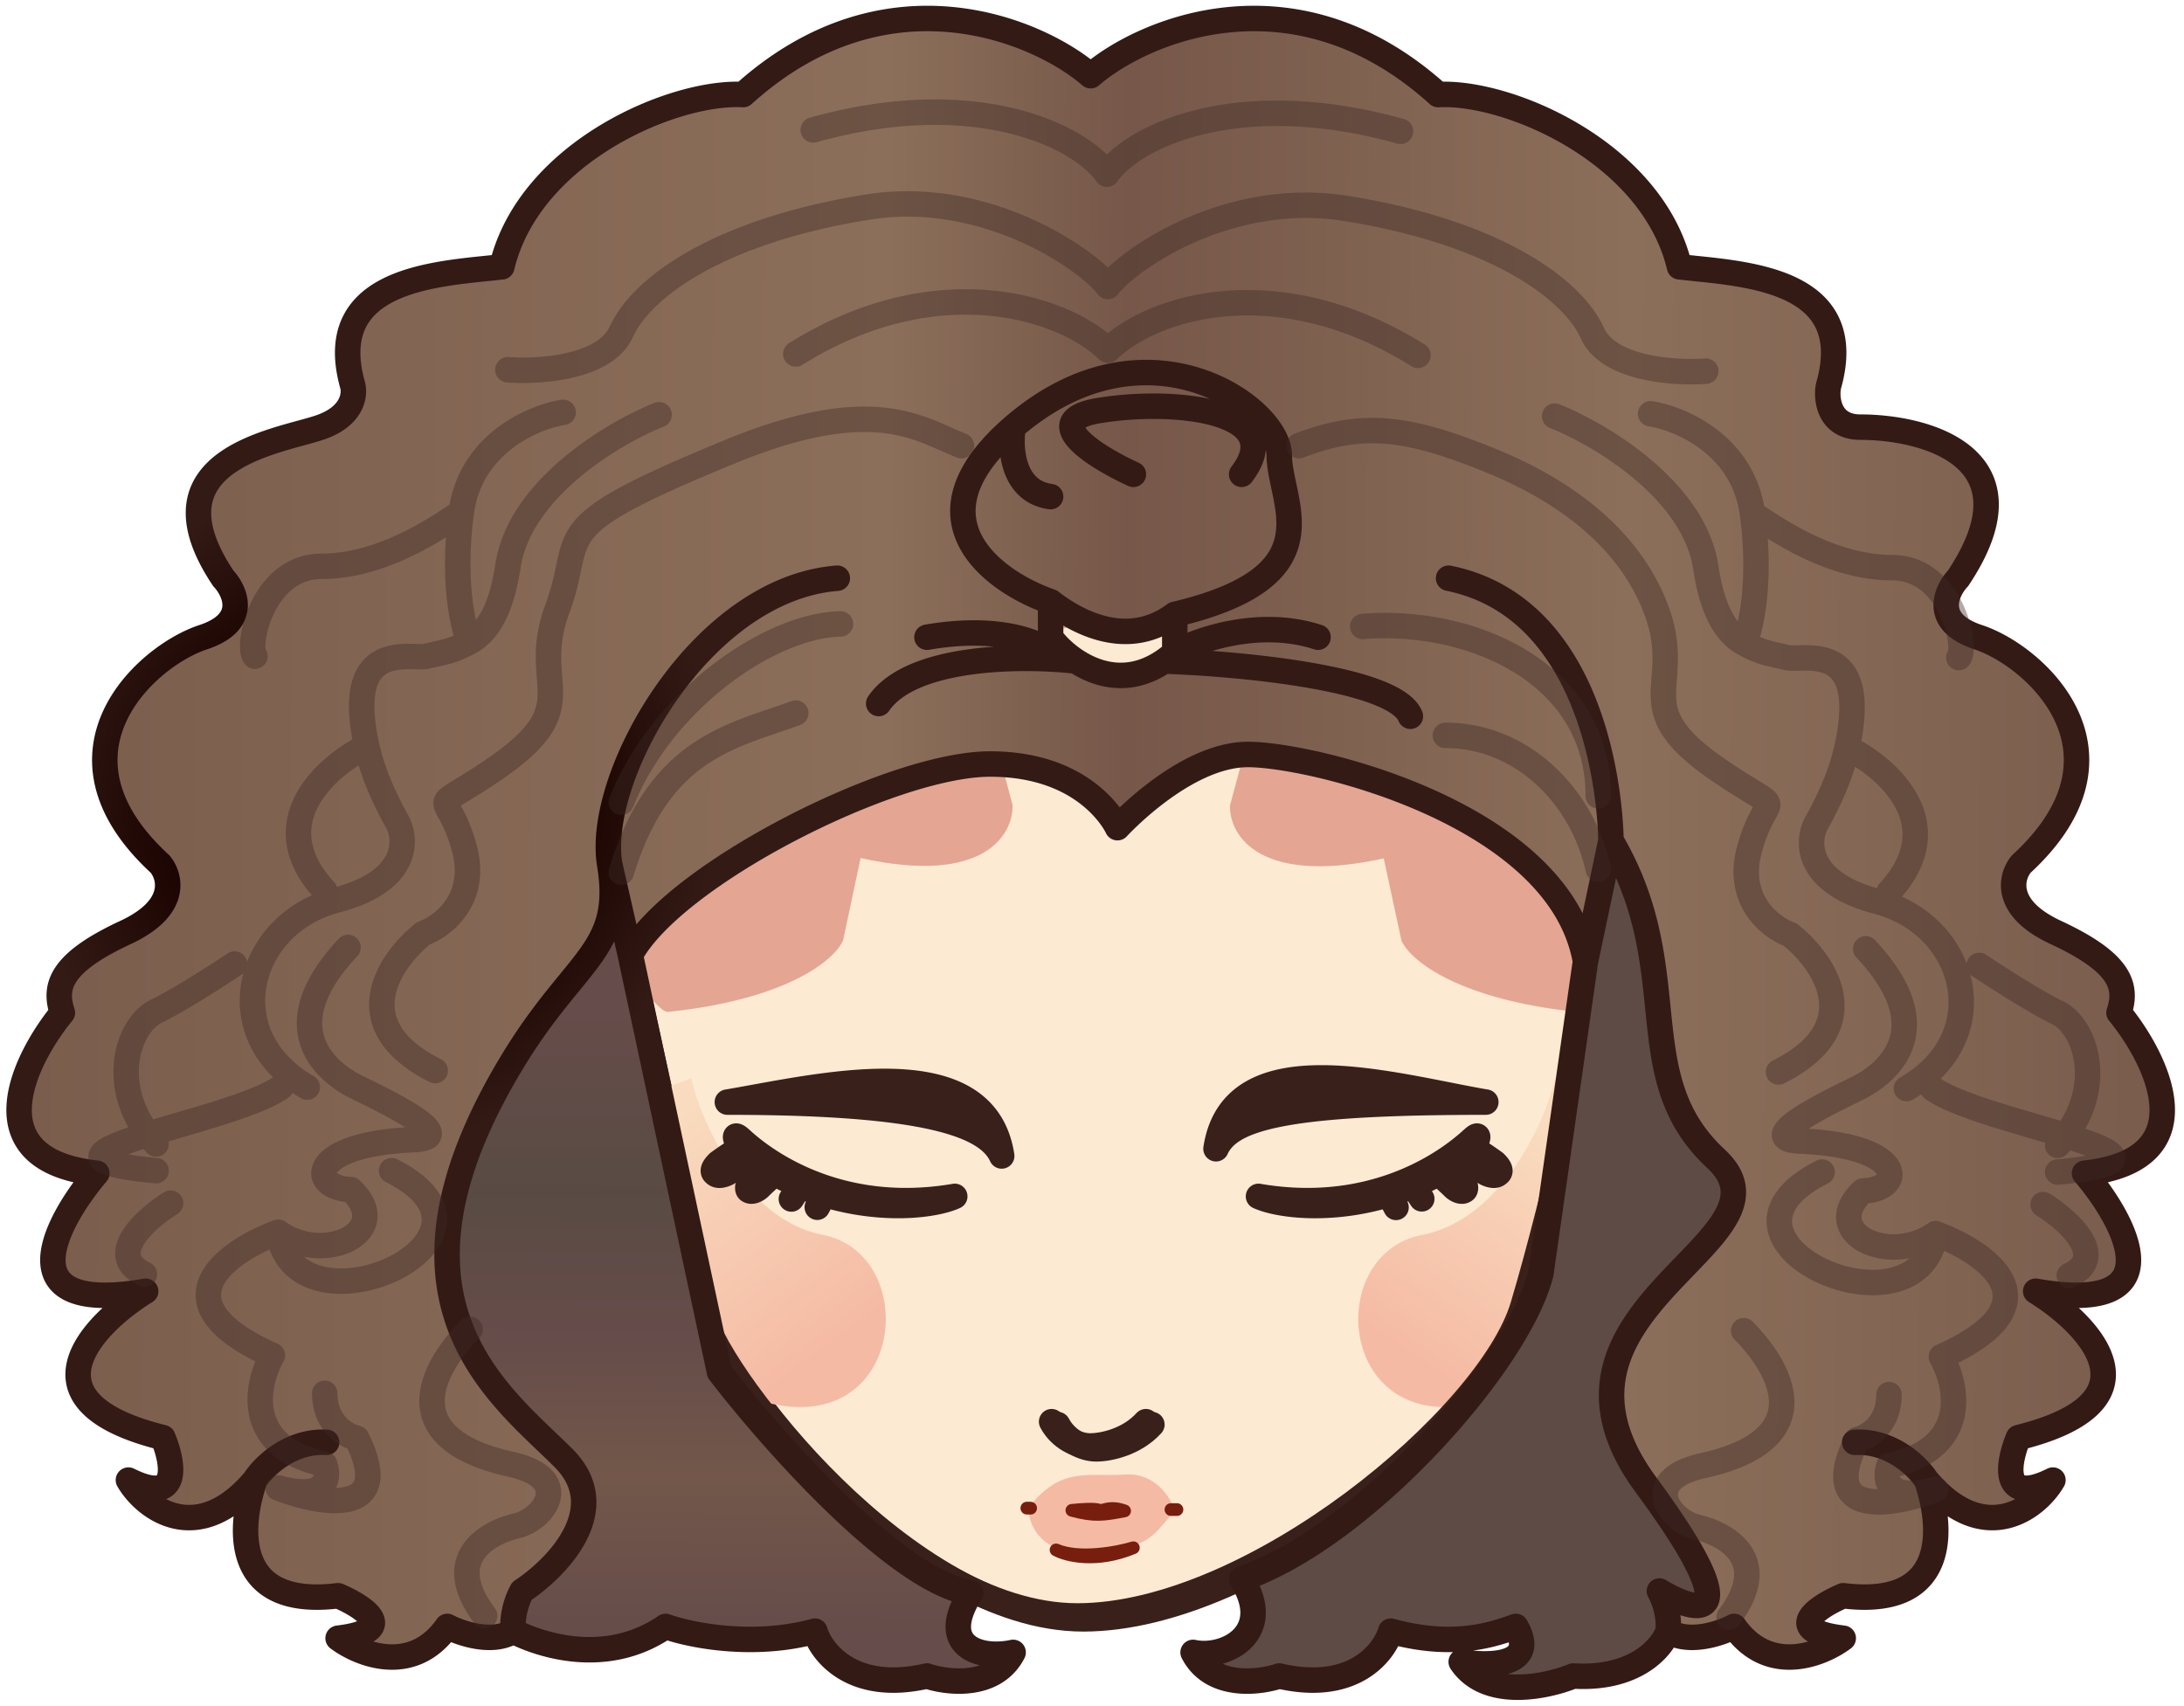
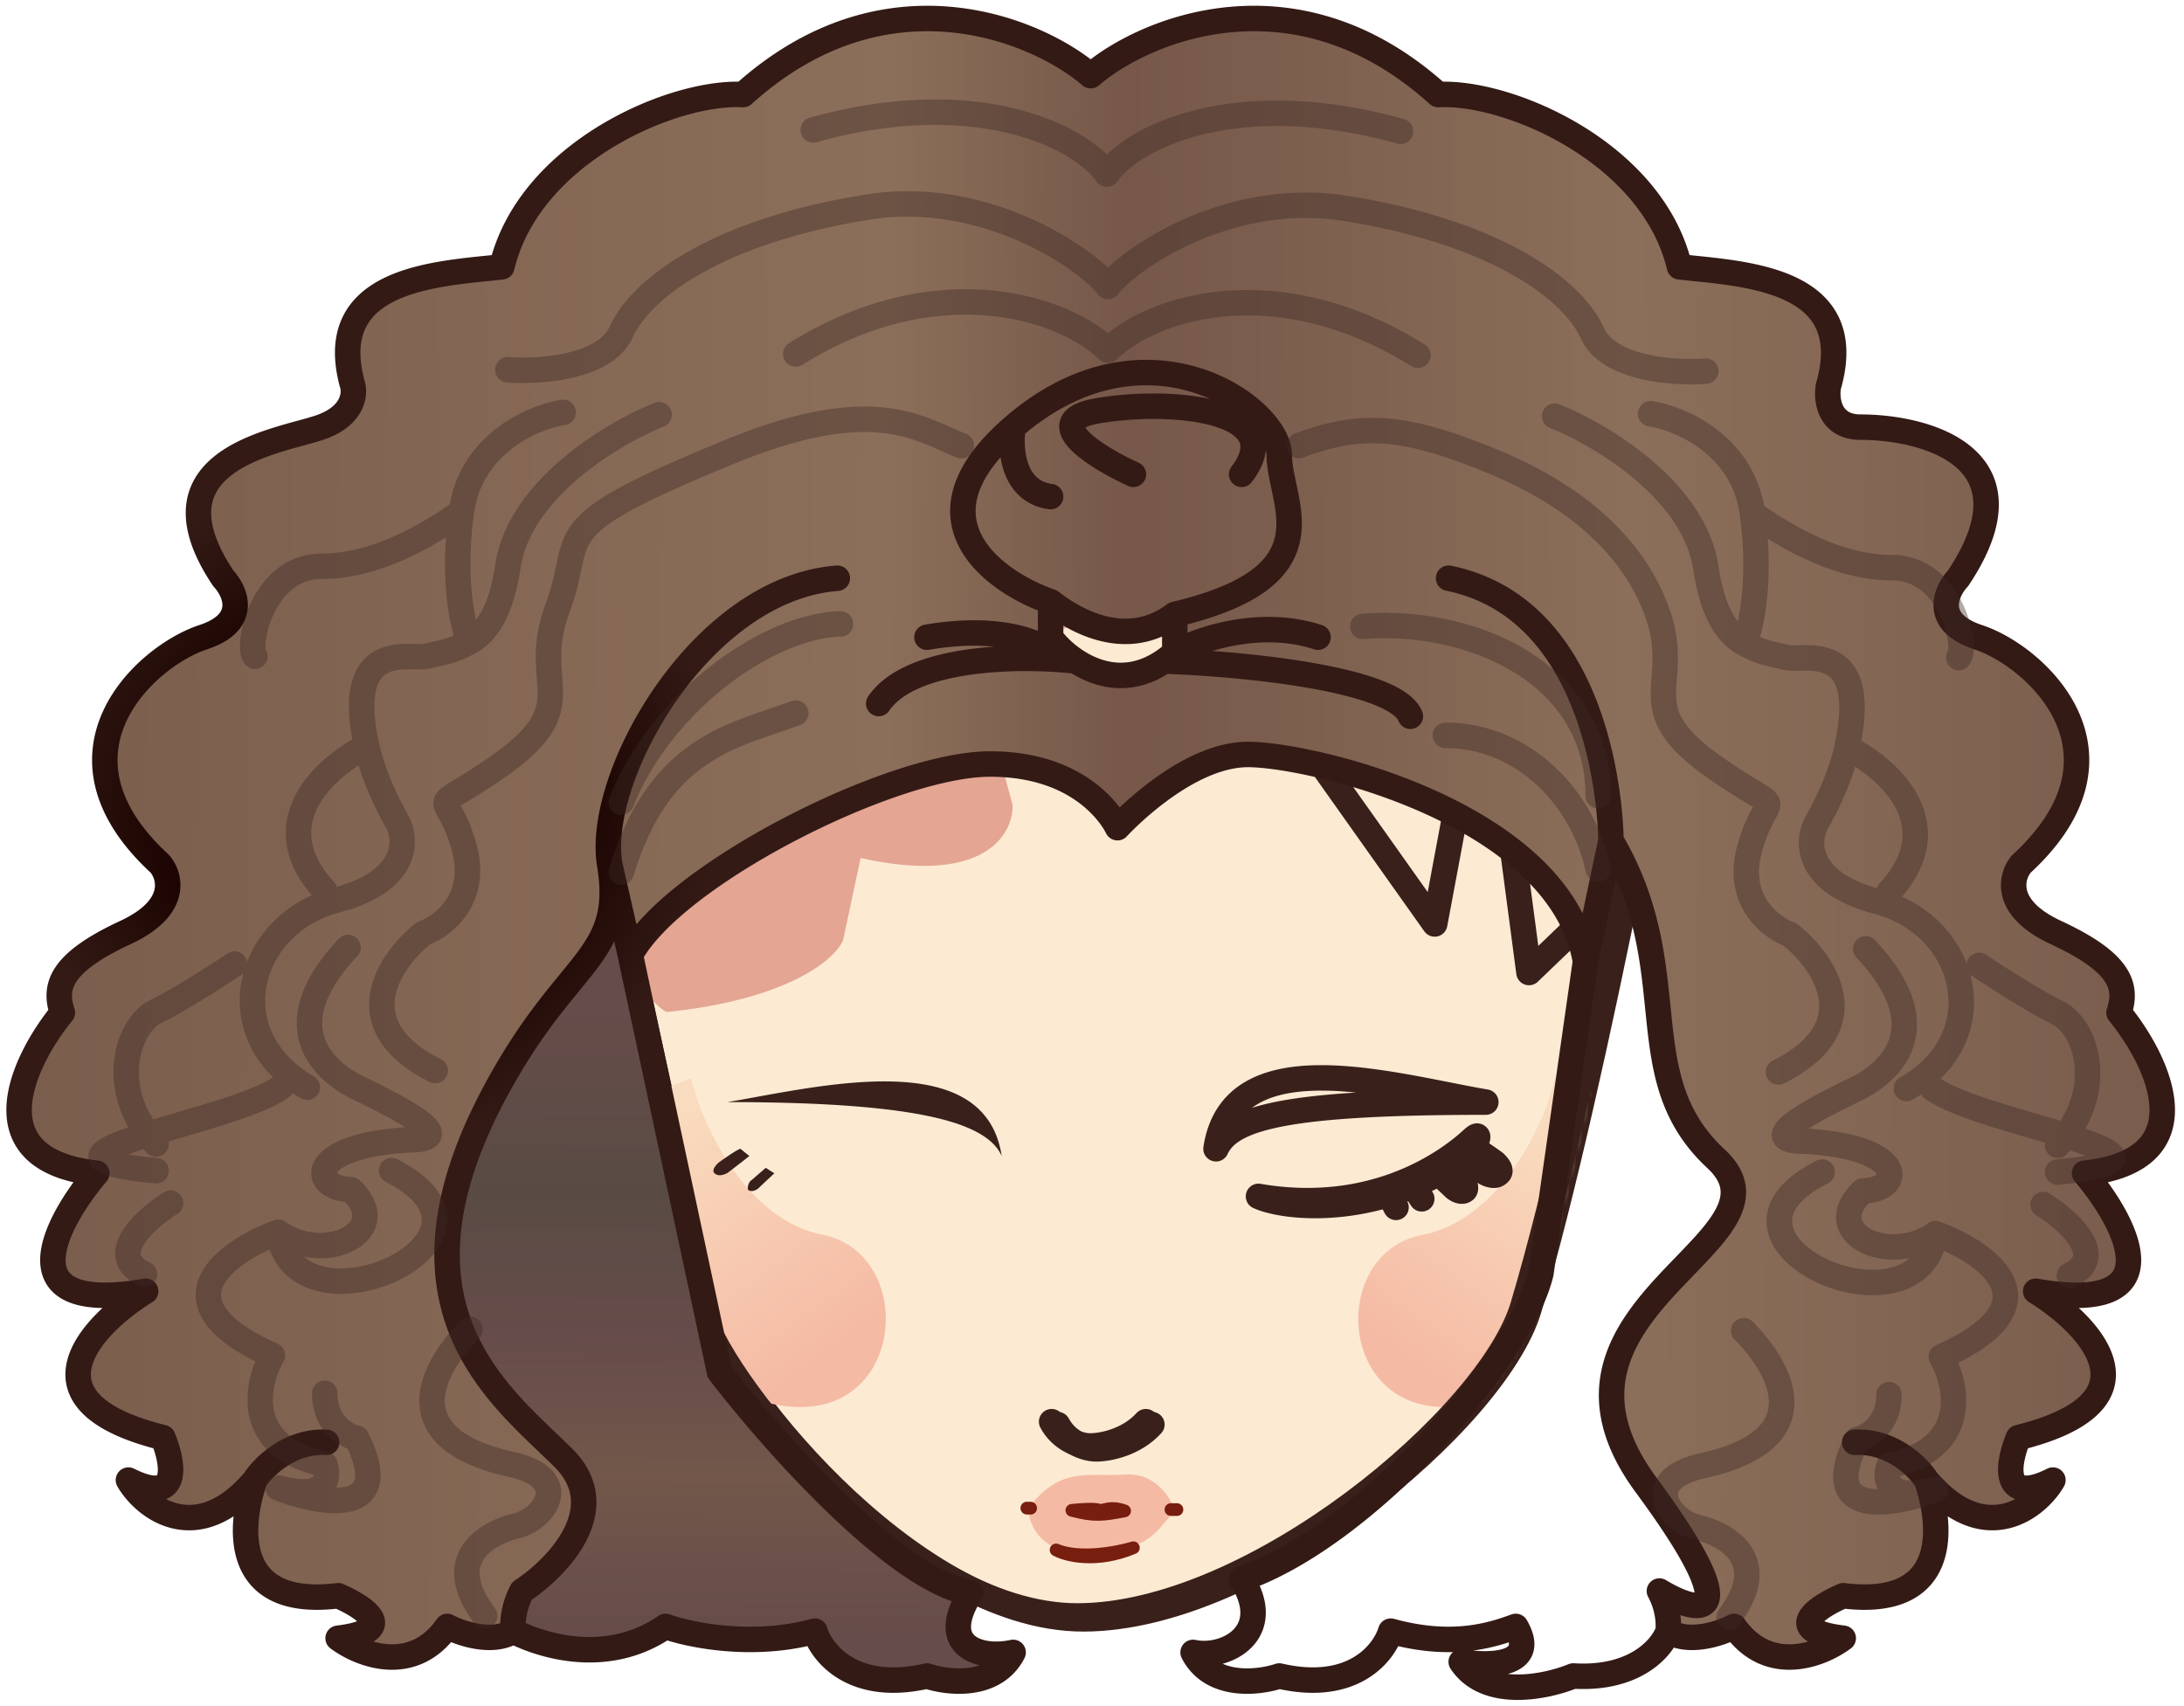
<svg xmlns="http://www.w3.org/2000/svg" width="343" height="268" fill="none" viewBox="0 0 343 268">
  <path fill="#FCEAD3" d="M264.35 93.7c12.109-69.93-142.685-119.866-174.28-7.27.001 10.172-.76 20.142 2.693 33.059 6.728 35.6 16.614 76.154 18.17 86.098 1.557 9.944 31.654 48.675 59.213 48.675 27.56 0 64.765-31.206 69.981-48.675 5.215-17.469 11.16-44.702 15.883-68.096 4.215-20.875 7.457-38.693 8.34-43.792Z" />
-   <path stroke="#39201A" stroke-linecap="round" stroke-linejoin="round" stroke-width="4" d="M180.906 223.748c-2.692 2.966-6.723 3.814-8.744 3.814-2.022 0-4.714-1.272-6.06-3.814m89.908-86.257c-4.723 23.394-10.668 50.627-15.883 68.096-5.216 17.469-42.421 48.675-69.981 48.675-27.559 0-57.656-38.731-59.213-48.675-1.556-9.944-11.442-50.498-18.17-86.098m163.247 18.002c4.215-20.875 7.457-38.693 8.34-43.792 12.109-69.93-142.685-119.865-174.28-7.268.001 10.172-.76 20.141 2.692 33.058m163.248 18.002-15.883 15.258-6.731-50.858c-18.601 9.324-67.521 22.377-114.388 0l-8.075 43.229-18.17-25.631" />
+   <path stroke="#39201A" stroke-linecap="round" stroke-linejoin="round" stroke-width="4" d="M180.906 223.748c-2.692 2.966-6.723 3.814-8.744 3.814-2.022 0-4.714-1.272-6.06-3.814m89.908-86.257c-4.723 23.394-10.668 50.627-15.883 68.096-5.216 17.469-42.421 48.675-69.981 48.675-27.559 0-57.656-38.731-59.213-48.675-1.556-9.944-11.442-50.498-18.17-86.098m163.247 18.002c4.215-20.875 7.457-38.693 8.34-43.792 12.109-69.93-142.685-119.865-174.28-7.268.001 10.172-.76 20.141 2.692 33.058m163.248 18.002-15.883 15.258-6.731-50.858l-8.075 43.229-18.17-25.631" />
  <mask id="mask0_658_359" width="176" height="235" x="90" y="20" maskUnits="userSpaceOnUse" style="mask-type:alpha">
    <path fill="#FCEAD3" stroke="#39201A" stroke-linecap="round" stroke-linejoin="round" stroke-width="4" d="M95.078 118.972c.012.048.023.096.032.145 3.359 17.767 7.506 36.779 11.013 52.61a6209.7 6209.7 0 0 0 1.499 6.753c2.798 12.599 4.995 22.488 5.67 26.798.145.927.671 2.395 1.667 4.347.976 1.913 2.337 4.165 4.036 6.627 3.398 4.922 8.084 10.598 13.575 15.972 11.088 10.852 25.008 20.038 37.959 20.038 13.14 0 28.904-7.5 42.174-17.39 6.597-4.916 12.488-10.357 17.034-15.617 4.578-5.296 7.67-10.269 8.856-14.24 5.186-17.372 11.116-44.523 15.84-67.92 4.211-20.858 7.45-38.658 8.329-43.737 2.883-16.65-4.125-32.25-17.093-44.686-12.98-12.446-31.802-21.567-52.03-25.084-20.218-3.514-41.681-1.403-59.978 8.406-18.193 9.753-33.422 27.202-41.207 54.714-.002 1.487-.019 2.96-.035 4.432-.097 8.622-.192 17.167 2.659 27.832Z" />
  </mask>
  <g mask="url(#mask0_658_359)">
    <path fill="url(#paint0_linear_658_359)" d="M223.351 193.962c11.985-2.325 19.034-16.799 20.891-24.574l5.57 2.082c1.486 2.333.619 15.967 0 22.492a12.887 12.887 0 0 1 2.786 1.767c4.675 3.933 6.617 12.121-13.463 21.974-28.318 13.894-32.96-20.409-15.784-23.741Z" />
-     <path fill="#EDA58E" d="m249.812 171.47 2.786-.416c2.574-1.265 5.409-3.108 6.697-4.998-1.459 8.608-4.84 26.593-6.697 29.673a12.887 12.887 0 0 0-2.786-1.767c.619-6.525 1.486-20.159 0-22.492Z" />
-     <path fill="#E4A593" d="M196.89 112.743c1.115-10.663-11.915-14.717-18.569-15.41L176 94h38.067c13.462 21.658 40.016 65.109 38.531 65.642a53.36 53.36 0 0 0-4.642-.667c-19.312-1.999-26.616-8.33-27.854-11.246l-2.786-12.911c-19.683 4.331-24.294-3.749-24.139-8.33l3.713-13.745Z" />
    <path fill="url(#paint1_linear_658_359)" d="M129.199 193.945c-11.846-2.327-18.813-16.81-20.649-24.59l-5.511 2.084c-1.468 2.334-.612 15.976 0 22.506a12.715 12.715 0 0 0-2.753 1.768c-4.621 3.936-6.542 12.129 13.307 21.988 27.991 13.903 32.585-20.422 15.606-23.756Z" />
-     <path fill="#EDA58E" d="m103.039 171.439-2.753-.417c-2.544-1.265-5.347-3.11-6.62-5.001 1.442 8.613 4.784 26.61 6.62 29.692a12.715 12.715 0 0 1 2.753-1.768c-.612-6.53-1.468-20.172 0-22.506Z" />
    <path fill="#E4A593" d="M155.351 112.675c-1.102-10.67 11.777-14.726 18.355-15.42L176 93.92 131.751 82c-13.308 21.672-39.555 65.15-38.087 65.683 1.316-.259 9.46 11.436 11.21 11.253 19.089-2 26.309-8.335 27.533-11.253l2.753-12.92c19.456 4.335 24.014-3.751 23.861-8.335l-3.67-13.753Z" />
  </g>
  <g filter="url(#filter0_f_658_359)">
    <path fill="#F5BAA4" d="M176.693 231.592c4.71-.333 7.178 3.631 7.824 5.655-3.525 4.051-4.074 6.108-13.543 6.622-7.575.412-9.464-4.503-9.461-7.012 5.105-6.647 9.292-4.848 15.18-5.265Z" />
    <path fill="#781E0E" d="M168.339 237.219c4.123-.398 3.934-.014 4.555 0 .621.014 1.528-.702 3.725.084-3.391.659-4.786.853-8.28-.084ZM177.994 243.099c-2.525.761-8.489 1.894-12.137.339 1.632.896 6.343 2.082 12.137-.339Z" />
    <path stroke="#781E0E" stroke-linecap="round" stroke-linejoin="round" stroke-width="2" d="m161.861 236.879-.591-.007m23.568.228-.937-.001m-7.282.204c-2.197-.786-3.104-.07-3.725-.084-.621-.014-.432-.398-4.555 0 3.494.937 4.889.743 8.28.084Zm1.375 5.796c-2.525.761-8.489 1.894-12.137.339 1.632.896 6.343 2.082 12.137-.339Z" />
  </g>
  <path stroke="#39201A" stroke-linecap="round" stroke-linejoin="round" stroke-width="4" d="M263.406 93.246c-.883 5.098-4.125 22.916-8.339 43.791-4.724 23.394-10.669 50.627-15.884 68.096-5.215 17.47-42.421 48.676-69.981 48.676-27.559 0-57.656-38.732-59.212-48.676-1.557-9.944-11.443-50.498-18.171-86.098m88.143 104.259c-2.692 2.966-6.722 3.814-8.744 3.814-2.022 0-4.714-1.271-6.059-3.814" />
  <path fill="#39201A" d="M157.318 181.56c-2.244-4.936-11.846-8.459-43.081-8.459 14.146-2.371 40.411-9.079 43.081 8.459ZM116.286 180.428c.468.392.935.769 1.403 1.132a44.59 44.59 0 0 0 2.578 1.859c.45.3.899.587 1.347.861l-2.166 2.031c-.769.86-1.554.86-1.873.634-.329-.232 0-1.346.433-1.568l2.259-1.958a44.59 44.59 0 0 1-2.578-1.859c-.716.603-3.452 2.678-3.452 2.678-.793.401-1.539.524-2.048.015-.376-.377-.013-.994.64-1.626 0 0 2.755-2.012 3.457-2.199Z" />
-   <path fill="#39201A" d="m157.318 181.56-1.821.828a2 2 0 0 0 3.798-1.129l-1.977.301Zm-43.081-8.459-.33-1.973a2 2 0 0 0 .33 3.973v-2Zm7.377 11.179 1.368 1.46a2.001 2.001 0 0 0-.322-3.164l-1.046 1.704Zm-8.785-1.653-1.18-1.615a2.112 2.112 0 0 0-.211.178l1.391 1.437Zm-.64 1.626-1.414 1.414 1.414-1.414Zm2.048-.015.903 1.785c.108-.055.21-.119.306-.191l-1.209-1.594Zm3.771 1.139.914 1.779c.142-.073.275-.163.395-.268l-1.309-1.511Zm-.433 1.568 1.154-1.633-1.154 1.633Zm1.873-.634-1.368-1.459c-.043.04-.084.082-.123.126l1.491 1.333Zm3.18.894a2 2 0 1 0 3.357 2.174l-3.357-2.174Zm27.317.705.832 1.819a2 2 0 0 0-1.169-3.79l.337 1.971Zm-20.5-.328.585-1.912-.585 1.912Zm-2.863 1.113a2 2 0 0 0 3.527 1.886l-3.527-1.886Zm-10.296-9.828-1.343 1.482 1.343-1.482Zm42.853 1.866c-1.53-3.367-5.323-5.675-12.046-7.204-6.809-1.549-17.199-2.428-32.856-2.428v4c15.579 0 25.607.881 31.969 2.328 6.448 1.467 8.578 3.389 9.291 4.959l3.642-1.655Zm-40.224-.753a45.26 45.26 0 0 1-1.343-1.084L115 181.96c.487.408.975.802 1.462 1.18l2.453-3.16Zm2.462 1.775a42.219 42.219 0 0 1-2.462-1.775l-2.453 3.16a46.652 46.652 0 0 0 2.696 1.943l2.219-3.328Zm1.283.821a40.413 40.413 0 0 1-1.283-.821l-2.219 3.328c.47.314.941.614 1.41.902l2.092-3.409Zm-6.888-4.081c-.497.132-1.043.455-1.354.642-.401.242-.845.534-1.246.805a61.012 61.012 0 0 0-1.394.977l-.094.068-.025.018-.007.005-.002.002h-.001l1.18 1.615 1.18 1.615h.001l.005-.004a.913.913 0 0 1 .021-.015l.084-.061.31-.223c.261-.186.615-.434.987-.686.375-.255.752-.501 1.064-.689.404-.243.465-.242.32-.204l-1.029-3.865Zm-4.334 2.695c-.386.374-.859.898-1.141 1.529-.147.329-.293.8-.253 1.353.043.604.3 1.164.731 1.595l2.829-2.828c.243.242.403.583.429.946.023.312-.062.518-.084.567-.025.056-.031.049.024-.021.05-.064.13-.154.246-.266l-2.781-2.875Zm-.663 4.477c1.531 1.531 3.493.797 4.365.356l-1.806-3.569c-.125.063-.219.1-.283.121-.066.02-.077.016-.042.014a.714.714 0 0 1 .264.045.885.885 0 0 1 .331.205l-2.829 2.828Zm3.462-1.429 1.209 1.593.002-.001.006-.005a79.966 79.966 0 0 0 3.523-2.735l-2.577-3.06c-.315.266-1.136.904-1.924 1.509a414.145 414.145 0 0 1-1.33 1.017l-.087.066a.476.476 0 0 0-.023.017l-.006.004-.001.001v.001h-.001l1.209 1.593Zm4.721-2.331-2.26 1.958 2.619 3.023 2.26-1.958-2.619-3.023Zm-1.864 1.691c-.571.293-.909.751-1.082 1.03-.197.317-.338.66-.43.983a3.446 3.446 0 0 0-.135 1.145c.021.341.14 1.234.974 1.823l2.308-3.267c.342.242.519.545.605.755.082.203.1.366.105.444a.82.82 0 0 1-.008.186l-.001.007v-.002c.001-.001.001-.001 0 0 0 0-.005.012-.02.036a.811.811 0 0 1-.111.141 1.437 1.437 0 0 1-.377.277l-1.828-3.558Zm-.673 4.981c1.478 1.044 3.379.338 4.518-.935l-2.982-2.666c-.158.177-.205.142-.079.112a.792.792 0 0 1 .293-.008c.126.017.332.071.558.23l-2.308 3.267Zm4.395-.809 2.166-2.03-2.736-2.919-2.166 2.031 2.736 2.918Zm5.609-3.402a38.573 38.573 0 0 1-3.84-1.864l-1.942 3.497a42.495 42.495 0 0 0 4.238 2.057l1.544-3.69Zm-2.451.758-1.346 2.079 3.357 2.174 1.347-2.079-3.358-2.174Zm25.139.966c-1.205.551-3.728 1.151-7.165 1.242-3.389.089-7.528-.321-11.918-1.664l-1.17 3.825c4.837 1.48 9.41 1.937 13.194 1.837 3.737-.099 6.85-.746 8.723-1.603l-1.664-3.637Zm-19.083-.422a38.696 38.696 0 0 1-3.605-1.302l-1.544 3.69a42.723 42.723 0 0 0 3.979 1.437l1.17-3.825Zm-2.349.969-1.099 2.056 3.527 1.886 1.099-2.056-3.527-1.886Zm-9.643-7.177a11.042 11.042 0 0 1-.37-.728 5.482 5.482 0 0 1-.13-.303c-.034-.089-.042-.123-.039-.111a.973.973 0 0 1 .02.123c.006.061.018.216-.016.422a1.866 1.866 0 0 1-.471.956 1.91 1.91 0 0 1-1.289.614 1.776 1.776 0 0 1-.737-.11 1.142 1.142 0 0 1-.211-.104c-.028-.017.014.007.148.128l2.686-2.963a5.214 5.214 0 0 0-.689-.541c-.144-.091-.696-.447-1.434-.403a2.084 2.084 0 0 0-1.417.671c-.369.4-.489.839-.532 1.099-.079.474.015.886.054 1.047.171.712.647 1.633.924 2.135l3.503-1.932Zm-3.095.887c1.853 1.679 14.267 13.136 35.339 9.533l-.674-3.943c-19.203 3.284-30.388-7.112-31.979-8.553l-2.686 2.963Zm-.375-5.276c7.254-1.216 17.047-3.422 25.463-3.209 4.186.106 7.768.814 10.404 2.366 2.532 1.49 4.328 3.832 4.906 7.631l3.954-.602c-.756-4.969-3.245-8.366-6.831-10.477-3.481-2.049-7.851-2.804-12.332-2.917-8.922-.225-19.333 2.108-26.225 3.263l.661 3.945ZM190.977 180.428c2.244-4.937 11.147-7.327 42.382-7.327-14.146-2.371-39.712-10.211-42.382 7.327ZM231.309 180.428c-.467.392-.935.77-1.402 1.132a44.264 44.264 0 0 1-3.925 2.721l2.166 2.03c.769.86 1.554.86 1.873.635.328-.233 0-1.347-.433-1.569l-2.26-1.958a44.264 44.264 0 0 0 2.579-1.859c.716.603 3.452 2.678 3.452 2.678.792.402 1.538.524 2.047.015.377-.377.013-.994-.639-1.625 0 0-2.755-2.013-3.458-2.2Z" />
  <path fill="#39201A" d="m190.977 180.428 1.821.828a2 2 0 0 1-3.798-1.129l1.977.301Zm42.382-7.327.33-1.973a2.001 2.001 0 0 1-.33 3.973v-2Zm-7.377 11.18-1.368 1.459a2.001 2.001 0 0 1 .322-3.164l1.046 1.705Zm8.785-1.653 1.18-1.615c.074.054.144.113.21.177l-1.39 1.438Zm.639 1.625 1.414 1.414-1.414-1.414Zm-2.047-.015-.904 1.785a2.136 2.136 0 0 1-.305-.191l1.209-1.594Zm-3.771 1.139-.914 1.779a1.999 1.999 0 0 1-.396-.268l1.31-1.511Zm.433 1.569-1.154-1.634 1.154 1.634Zm-1.873-.635 1.368-1.459c.042.04.084.082.123.126l-1.491 1.333Zm-3.18.894a2 2 0 0 1-3.358 2.174l3.358-2.174Zm-27.317.705-.832 1.819a2 2 0 0 1 1.169-3.79l-.337 1.971Zm20.5-.328-.585-1.912.585 1.912Zm2.863 1.113a2 2 0 0 1-3.528 1.886l3.528-1.886Zm10.295-9.827 1.344 1.481-1.344-1.481Zm-42.153.732c1.554-3.419 5.241-5.415 11.768-6.652 6.61-1.253 16.809-1.847 32.435-1.847v4c-15.61 0-25.48.6-31.691 1.777-6.294 1.193-8.18 2.86-8.87 4.378l-3.642-1.656Zm39.525.38a45.26 45.26 0 0 0 1.343-1.084l2.571 3.064c-.487.408-.974.802-1.462 1.18l-2.452-3.16Zm-2.463 1.775a42.235 42.235 0 0 0 2.463-1.775l2.452 3.16a45.825 45.825 0 0 1-2.695 1.943l-2.22-3.328Zm-1.282.821a40.38 40.38 0 0 0 1.282-.821l2.22 3.328c-.471.314-.941.614-1.41.902l-2.092-3.409Zm6.888-4.081c.497.132 1.043.455 1.354.642.401.242.845.534 1.246.805.405.275.784.541 1.061.739l.333.238.093.068.026.018.007.005.002.002.001.001-1.18 1.615-1.18 1.615v-.001h-.001l-.005-.004-.021-.015-.084-.061-.31-.222a55.237 55.237 0 0 0-.987-.687 24.277 24.277 0 0 0-1.065-.689c-.403-.243-.465-.242-.319-.203l1.029-3.866Zm4.333 2.695c.387.374.859.898 1.141 1.529.148.329.294.8.254 1.354a2.494 2.494 0 0 1-.732 1.594l-2.828-2.828a1.502 1.502 0 0 0-.43.946c-.022.312.063.518.085.567.025.056.031.049-.024-.021a2.858 2.858 0 0 0-.247-.266l2.781-2.875Zm.663 4.477c-1.53 1.531-3.492.797-4.365.356l1.807-3.569c.125.063.219.1.283.121.066.02.076.016.042.014a.877.877 0 0 0-.595.25l2.828 2.828Zm-3.461-1.429-1.209 1.594-.001-.001-.001-.001-.006-.005-.024-.017a3.387 3.387 0 0 0-.089-.068l-.321-.245c-.269-.205-.636-.485-1.025-.784a79.966 79.966 0 0 1-2.064-1.621l2.576-3.06c.316.266 1.137.904 1.925 1.509a414.145 414.145 0 0 0 1.33 1.017l.087.066.023.017.005.004.002.002-1.208 1.593Zm-4.721-2.331 2.26 1.958-2.62 3.023-2.259-1.957 2.619-3.024Zm1.864 1.691c.57.293.908.751 1.081 1.03.197.317.339.66.431.983.089.313.161.715.135 1.145-.021.341-.14 1.234-.974 1.823l-2.308-3.267a1.72 1.72 0 0 0-.605.755 1.414 1.414 0 0 0-.106.444c-.005.085.002.141.004.161l.004.025a.105.105 0 0 0 .002.007v-.002h-.001s.006.013.02.036a.897.897 0 0 0 .112.141c.06.063.182.177.377.277l1.828-3.558Zm.673 4.981c-1.478 1.044-3.379.339-4.518-.935l2.982-2.666c.158.177.205.142.078.112a.79.79 0 0 0-.293-.008 1.28 1.28 0 0 0-.557.23l2.308 3.267Zm-4.395-.809-2.166-2.03 2.736-2.918 2.166 2.03-2.736 2.918Zm-5.609-3.402a38.56 38.56 0 0 0 3.84-1.863l1.942 3.496a42.495 42.495 0 0 1-4.238 2.057l-1.544-3.69Zm2.451.758 1.346 2.079-3.358 2.174-1.346-2.079 3.358-2.174Zm-25.139.966c1.205.551 3.728 1.151 7.165 1.242 3.389.09 7.528-.321 11.918-1.664l1.17 3.825c-4.837 1.48-9.41 1.938-13.194 1.837-3.737-.099-6.851-.746-8.723-1.603l1.664-3.637Zm19.083-.422a38.41 38.41 0 0 0 3.605-1.302l1.544 3.69a42.723 42.723 0 0 1-3.979 1.437l-1.17-3.825Zm2.349.97 1.099 2.055-3.528 1.886-1.099-2.056 3.528-1.885Zm9.643-7.178c.126-.228.26-.489.37-.728.055-.119.098-.221.13-.303.034-.089.042-.122.039-.111a1.058 1.058 0 0 0-.02.123c-.006.061-.018.216.016.422.033.198.133.589.47.956.38.412.868.589 1.289.614.364.022.631-.069.738-.11.122-.047.196-.094.211-.103.028-.018-.015.006-.148.127l-2.687-2.963c.211-.191.444-.385.69-.54.143-.092.695-.448 1.434-.404a2.088 2.088 0 0 1 1.417.671c.369.4.489.84.532 1.099.079.474-.015.886-.054 1.047-.172.712-.647 1.633-.924 2.135l-3.503-1.932Zm3.095.887c-1.853 1.68-14.267 13.136-35.339 9.533l.674-3.943c19.203 3.284 30.388-7.112 31.978-8.553l2.687 2.963Zm.375-5.276c-7.344-1.231-16.895-3.712-25.179-3.775-4.103-.031-7.579.551-10.128 1.993-2.431 1.376-4.187 3.627-4.767 7.438l-3.954-.602c.755-4.959 3.196-8.304 6.751-10.317 3.438-1.946 7.738-2.545 12.128-2.512 8.703.066 19.008 2.69 25.81 3.83l-.661 3.945Z" />
  <g filter="url(#filter1_f_658_359)">
    <path fill="url(#paint2_linear_658_359)" d="M104.528 255.453c3.759 1.359 13.714 3.41 23.458.741 1.052 3.46 6.044 9.714 17.593 7.044 3.308 1.112 10.646 1.928 13.533-3.707-4.962 1.112-12.082-.739-6.669-9.34-11.645-1.848-31.147-23.897-39.443-34.691L99 150l-3.256-14.296c1.493 9.123-1.34 12.581-6.306 18.645-2.494 3.044-5.526 6.746-8.819 12.151-21.162 34.739-5.186 49.989 5.294 59.994.913.872 1.785 1.704 2.587 2.506 8 8-1.018 17.261-6.528 20.892-1.443 2.669-1.503 5.314-1.353 6.302 0 0 12.585 7.044 23.909-.741Z" />
    <path fill="url(#paint3_linear_658_359)" fill-rule="evenodd" d="M171.292 11.889c-8.12-7.044-32.029-17.425-54.584 2.966-10.827-.618-33.563 8.96-37.893 27.052-.724.082-1.495.161-2.301.244-10.07 1.03-25.5 2.611-21.157 18.264.451 1.483.09 4.894-4.963 6.674-.818.288-1.895.583-3.12.918-8.233 2.253-23.211 6.352-12.217 22.81 1.954 2.1 4.06 6.895-3.158 9.268-9.022 2.966-25.713 18.194-6.766 35.619 1.654 1.977 2.887 6.896-5.413 10.751-10.376 4.82-11.278 8.527-9.925 12.606-6.165 7.538-13.714 23.134 5.413 25.21-6.616 7.785-14.345 22.392 7.669 18.537-8.571 5.314-20.03 17.35 2.707 22.986 1.654 3.954 2.887 10.825-5.414 6.673 2.557 4.449 10.827 10.677 19.85 0-2.407 6.92-3.88 20.242 13.081 18.166 4.06 1.73 9.744 5.487 0 6.673 3.459 2.596 11.73 5.858 17.142-1.853 2.106 1.112 7.128 2.817 10.376.741-.15-.988-.09-3.633 1.353-6.302C87.482 246.261 96.5 237 88.5 229c-.802-.802-1.674-1.634-2.587-2.506-10.48-10.005-26.456-25.255-5.294-59.994 3.293-5.405 6.325-9.107 8.819-12.151 4.967-6.064 7.8-9.522 6.306-18.645L99 150c6.761-12.593 41-30 56.5-30s20 10 20 10 10.5-11.5 20.5-11.5c8.503 0 37.973 6.724 49.065 23 1.953 2.865 3.336 6.027 3.935 9.5l4-19c5.675 9.639 6.566 18.393 7.373 26.315.908 8.927 1.71 16.797 9.127 23.685 5.995 5.567 1.08 10.657-4.891 16.841-7.974 8.259-17.831 18.468-6.109 34.367 16.4 22.245 8.241 20.391 2.112 16.684 1.443 2.669 1.503 5.314 1.353 6.302 3.248 2.076 8.27.371 10.376-.741 5.413 7.711 13.683 4.449 17.142 1.853-9.744-1.186-4.06-4.943 0-6.673 16.961 2.076 15.488-11.246 13.082-18.166 9.022 10.677 17.292 4.449 19.849 0-8.301 4.152-7.068-2.719-5.414-6.673 22.736-5.636 11.278-17.672 2.707-22.986 22.014 3.855 14.286-10.752 7.669-18.537 19.127-2.076 11.578-17.672 5.413-25.21 1.353-4.079.451-7.786-9.924-12.606-8.301-3.855-7.068-8.774-5.414-10.751 18.947-17.425 2.256-32.653-6.766-35.619-7.218-2.373-5.112-7.168-3.158-9.269 12.632-18.907-4.962-23.727-15.337-23.727-5.357 0-5.414-5.19-4.963-6.673 4.344-15.654-11.088-17.234-21.157-18.265-.805-.083-1.577-.162-2.301-.244-4.33-18.092-27.066-27.67-37.893-27.052-22.555-20.39-46.464-10.01-54.584-2.966ZM165 94.5c3 2.333 11.5 8 19.5 2v6c-.567.504-1.133.947-1.694 1.333-5.352 3.68-10.386 2.237-13.806 0-1.917-1.254-3.327-2.758-4-3.748V94.5Z" clip-rule="evenodd" />
-     <path fill="#5E4B46" d="M247.078 263.238c9.744.593 13.985-4.449 14.887-7.044.15-.988.09-3.633-1.353-6.302 6.129 3.707 14.288 5.561-2.112-16.684-11.722-15.899-1.865-26.108 6.109-34.367 5.971-6.184 10.886-11.274 4.891-16.841-7.417-6.888-8.219-14.758-9.127-23.685-.807-7.922-1.698-16.676-7.373-26.315l-4 19-7 49c-3.444 14-27.8 41.445-47 48 5.413 8.601-2.66 12.643-7.622 11.531 2.887 5.635 10.225 4.819 13.533 3.707 11.549 2.67 16.45-3.584 17.503-7.044 9.744 2.669 15.883.618 19.642-.741 3.609 6.228-4.21 6.302-8.571 5.561 3.97 5.932 13.383 3.954 17.593 2.224Z" />
    <path stroke="url(#paint4_angular_658_359)" stroke-linecap="round" stroke-linejoin="round" stroke-width="4" d="M40.02 232.467c-9.023 10.677-17.293 4.449-19.85 0 8.3 4.152 7.068-2.719 5.414-6.673-22.736-5.636-11.278-17.672-2.707-22.986-22.014 3.855-14.285-10.752-7.67-18.537-19.126-2.076-11.577-17.672-5.412-25.21-1.353-4.079-.451-7.786 9.925-12.606 8.3-3.855 7.067-8.774 5.413-10.751-18.947-17.425-2.256-32.653 6.766-35.619 7.218-2.373 5.112-7.168 3.158-9.269C24.063 74.36 39.04 70.26 47.273 68.007c1.226-.335 2.303-.63 3.121-.918 5.053-1.78 5.414-5.19 4.963-6.673-4.344-15.654 11.088-17.234 21.157-18.265a210.01 210.01 0 0 0 2.3-.244c4.332-18.092 27.067-27.67 37.894-27.052 22.555-20.39 46.464-10.01 54.584-2.966 8.12-7.044 32.029-17.425 54.584 2.966 10.827-.618 33.563 8.96 37.893 27.052.724.082 1.496.161 2.301.244 10.069 1.03 25.501 2.611 21.157 18.264-.451 1.483-.394 6.674 4.963 6.674 10.375 0 27.969 4.82 15.337 23.727-1.954 2.101-4.06 6.896 3.158 9.269 9.022 2.966 25.713 18.194 6.766 35.619-1.654 1.977-2.887 6.896 5.414 10.751 10.375 4.82 11.277 8.527 9.924 12.606 6.165 7.538 13.714 23.134-5.413 25.21 6.617 7.785 14.345 22.392-7.669 18.537 8.571 5.314 20.029 17.35-2.707 22.986-1.654 3.954-2.887 10.825 5.414 6.673-2.557 4.449-10.827 10.677-19.849 0m-262.546 0c-2.406 6.92-3.88 20.242 13.082 18.166 4.06 1.73 9.744 5.487 0 6.673 3.459 2.596 11.73 5.858 17.142-1.853 2.106 1.112 7.128 2.817 10.376.741m-40.6-23.727c1.354-2.101 5.504-6.229 11.278-5.932m29.322 29.659c-.15-.988-.09-3.633 1.353-6.302C87.482 246.261 96.5 237 88.5 229c-.802-.802-1.674-1.634-2.587-2.506-10.48-10.005-26.456-25.255-5.294-59.994 3.293-5.405 6.325-9.107 8.819-12.151 4.967-6.064 7.8-9.522 6.306-18.645m-15.125 120.49s12.585 7.044 23.909-.741c3.759 1.359 13.714 3.41 23.458.741 1.052 3.46 6.044 9.714 17.593 7.044 3.308 1.112 10.646 1.928 13.533-3.707-4.962 1.112-12.082-.739-6.669-9.34-11.645-1.848-31.147-23.897-39.443-34.691L99 150m203.565 82.467c2.406 6.92 3.879 20.242-13.082 18.166-4.06 1.73-9.744 5.487 0 6.673-3.459 2.596-11.729 5.858-17.142-1.853-2.106 1.112-7.128 2.817-10.376.741m40.6-23.727c-1.353-2.101-5.504-6.229-11.278-5.932m-29.322 29.659c-.902 2.595-5.143 7.637-14.887 7.044-4.21 1.73-13.623 3.708-17.593-2.224 4.361.741 12.18.667 8.571-5.561-3.759 1.359-9.898 3.41-19.642.741-1.053 3.46-5.954 9.714-17.503 7.044-3.308 1.112-10.646 1.928-13.533-3.707 4.962 1.112 13.035-2.93 7.622-11.531 19.2-6.555 43.556-34 47-48l7-49m12.965 105.194c.15-.988.09-3.633-1.353-6.302 6.129 3.707 14.288 5.561-2.112-16.684-11.722-15.899-1.865-26.108 6.109-34.367 5.971-6.184 10.886-11.274 4.891-16.841-7.417-6.888-8.219-14.758-9.127-23.685-.807-7.922-1.698-16.676-7.373-26.315M131.5 90.816C110 92.5 93.5 122 95.744 135.704M253 132l-4 19m4-19s0-36-25.5-41.184M95.744 135.704 99 150m0 0c6.761-12.593 41-30 56.5-30m0 0c15.5 0 20 10 20 10s10.5-11.5 20.5-11.5c8.503 0 37.973 6.724 49.065 23 1.953 2.865 3.336 6.027 3.935 9.5m-93.5-31c-10.388 0-29.191 7.818-42.5 16.765m71.5-34.265v-6m0 6c3.695-2.055 13.369-5.414 22.5-2.415m-22.5 2.415c-.567.504-1.133.947-1.694 1.333M165 94.5c3 2.333 11.5 8 19.5 2m-19.5-2v5.585c.673.99 2.083 2.494 4 3.748m-4-9.333c-8.925-3.107-22.598-12.94-5.888-27.411M184.5 96.5c25.388-6 16.411-17.5 16.411-25S180 49 159.112 67.089m0 0C158.575 70.393 159 77.2 165 78m13-3.5c-5.833-2.667-15.1-8.4-5.5-10 12-2 30.122 0 22.5 10m-30 28c-1.781-1.61-8.158-4.348-19.421-2.415M169 103.833c-8.167-.944-25.8-.933-31 6.667m31-6.667c3.42 2.237 8.454 3.68 13.806 0m0 0c11.898.389 36.294 2.667 38.694 8.667" />
  </g>
  <path stroke="#3E2924" stroke-linecap="round" stroke-linejoin="round" stroke-width="4" d="M127.718 20.407c25.571-7.14 42.007.998 46.117 6.948 4.11-5.95 20.546-13.872 46.118-6.732M79.768 58.076c4.87.372 15.251-.297 17.808-5.95 3.197-7.065 15.423-15.883 38.711-19.601C154.918 29.55 170.956 40.909 174 45c3.044-4.09 18.752-15.235 37.383-12.26 23.289 3.719 35.514 12.536 38.711 19.602 2.557 5.652 12.938 6.322 17.809 5.95m-142.925-2.7C146.896 41.906 166.846 48.057 174 55c7.154-6.942 26.774-12.878 48.693.807M151 70c-6.5-2.5-13.612-8.424-36.5 1-29.686 12.224-22.403 12.364-26.97 24.635-4.566 12.272 4.97 15.099-10.046 25.288-10.96 7.437-7.305 2.231-4.566 12.271 2.192 8.033-3.348 12.272-6.392 13.388-5.327 4.214-12.42 14.428 1.827 21.568m-6.85 15.722c9.78 4.931 7.517 11.006 1.896 14.503-6.713 4.177-18.214 4.679-19.705-4.834m0 0c7.306 5.206 18.356-.149 11.415-6.694-6.697-.248-6.851-7.168 9.891-7.848 7.484-.303-4.413-6.014-8.977-8.245-4.778-2.337-13.242-9.297-1.37-21.941m-10.959 44.728c-8.068 2.975-19.548 11.007-.917 19.337-2.585 4.587-4.56 14.429 8.223 17.106.763 2.108.368 5.802-7.306 3.719 6.696 2.603 18.536 4.686 12.326-7.809-1.673-.372-5.02-2.306-5.02-7.066m52.511-153.686c-7.153 2.85-21.917 11.602-23.743 23.8-1.116 7.447-3.54 10.547-6.046 11.9m-25.464 69.912c-14.156-8.182-9.59-25.66 4.566-29.378 11.325-2.975 11.112-9.421 9.59-12.272-2.534-4.501-4.054-8.447-4.815-11.9M88.441 64.77c-4.718.744-14.52 4.909-15.982 15.619m0 0c-1.461 10.71.233 18.098 1.263 20.453m-1.263-20.453c-4.26 2.975-12.786 8.553-21.916 8.553-9.416 0-11.875 12.643-10.505 14.131m33.684-2.231c-2.626 1.416-3.547 1.487-6.743 2.231-2.448.57-13.147-2.957-9.38 14.131m0 0c-6.31 3.099-16.465 11.974-6.602 22.684m-14.155 11.528c-2.588 1.736-8.677 5.653-12.33 7.438-4.566 2.231-7.762 12.271 0 20.825m19.636-8.925c-7.916 5.702-44.723 10.761-19.636 13.118m49.317 24.916c-5.784 5.826-12.27 17.051 6.393 21.196 10.046 2.232 5.175 8.677.913 9.669-4.262.992-11.964 4.909-5.023 14.131m-49.317-64.809c-3.957 2.48-10.32 8.182-4.11 11.157M132 98c-11 .216-27.923 11.794-34.424 28M204 70c10-3.817 17-3.059 30.5 2.5 9.66 3.978 21.074 11.08 25.64 23.351 4.566 12.272-4.97 15.099 10.046 25.287 10.961 7.438 7.306 2.231 4.566 12.272-2.192 8.033 3.348 12.272 6.392 13.388 5.327 4.214 12.421 14.428-1.827 21.568m24.659 25.391c-7.306 5.206-18.356-.149-11.415-6.694 6.697-.248 6.851-7.169-9.891-7.848-7.483-.303 4.413-6.014 8.977-8.246 4.779-2.336 13.243-9.297 1.37-21.94m10.959 44.728c8.069 2.975 19.548 11.007.917 19.337 2.585 4.586 4.56 14.429-8.223 17.106-.762 2.107-.368 5.801 7.306 3.719-6.696 2.603-18.536 4.685-12.325-7.809 1.673-.372 5.019-2.306 5.019-7.066m7.306-25.287c-1.49 9.512-12.992 9.011-19.705 4.834-5.621-3.498-7.884-9.572 1.897-14.503M244.16 65.358c7.153 2.85 21.916 11.602 23.743 23.8 1.115 7.447 3.539 10.547 6.046 11.899m25.463 69.912c14.156-8.181 9.59-25.659-4.566-29.378-11.325-2.975-11.111-9.421-9.589-12.272 2.533-4.501 4.053-8.446 4.814-11.899m-30.842-52.434c4.719.743 14.521 4.908 15.983 15.618m0 0c1.461 10.71-.233 18.098-1.263 20.453m1.263-20.453c4.259 2.975 12.785 8.553 21.915 8.553 9.417 0 11.876 12.644 10.506 14.132m-33.684-2.232c2.625 1.417 3.546 1.488 6.742 2.232 2.448.569 13.147-2.958 9.38 14.131m0 0c6.311 3.098 16.465 11.974 6.602 22.684m14.156 11.528c2.588 1.735 8.676 5.652 12.329 7.437 4.298 2.1 7.383 11.119 1.257 19.304m0 0a20.681 20.681 0 0 1-1.257 1.521m1.257-1.521c-7.059-2.183-17.17-4.722-20.892-7.404m20.892 7.404c7.953 2.459 12.033 4.466-1.257 5.715m-49.316 24.915c5.784 5.826 12.269 17.052-6.393 21.197-10.046 2.231-5.175 8.677-.913 9.669 4.261.991 11.963 4.909 5.023 14.131m49.316-64.809c3.958 2.479 10.32 8.181 4.11 11.156M214.02 98.393C230.781 97.047 251 105.5 251 125m-126.022-13c-10 3.646-21.467 5.42-27.401 25M227 115.5c12 0 21.5 9.5 24 21" opacity=".4" />
  <defs>
    <linearGradient id="paint0_linear_658_359" x1="268.382" x2="220.345" y1="148.229" y2="217.859" gradientUnits="userSpaceOnUse">
      <stop offset=".452" stop-color="#F9DCBF" />
      <stop offset=".944" stop-color="#F5BAA4" />
    </linearGradient>
    <linearGradient id="paint1_linear_658_359" x1="81.419" x2="135.149" y1="141.353" y2="214.207" gradientUnits="userSpaceOnUse">
      <stop offset=".452" stop-color="#F9DCBF" />
      <stop offset=".944" stop-color="#F5BAA4" />
    </linearGradient>
    <linearGradient id="paint2_linear_658_359" x1="109.5" x2="109" y1="159" y2="257" gradientUnits="userSpaceOnUse">
      <stop stop-color="#664C4A" />
      <stop offset=".29" stop-color="#594B44" />
      <stop offset=".518" stop-color="#664C4A" />
      <stop offset=".745" stop-color="#72574A" />
      <stop offset="1" stop-color="#664C4A" />
    </linearGradient>
    <linearGradient id="paint3_linear_658_359" x1="-3" x2="344" y1="99" y2="101" gradientUnits="userSpaceOnUse">
      <stop stop-color="#7A5C4C" />
      <stop offset=".41" stop-color="#8C6F5A" />
      <stop offset=".518" stop-color="#765749" />
      <stop offset=".745" stop-color="#8C6F5A" />
      <stop offset="1" stop-color="#795B4C" />
    </linearGradient>
    <filter id="filter0_f_658_359" width="27.697" height="15.891" x="159.205" y="230.573" color-interpolation-filters="sRGB" filterUnits="userSpaceOnUse">
      <feFlood flood-opacity="0" result="BackgroundImageFix" />
      <feBlend in="SourceGraphic" in2="BackgroundImageFix" mode="normal" result="shape" />
      <feGaussianBlur result="effect1_foregroundBlur_658_359" stdDeviation=".5" />
    </filter>
    <filter id="filter1_f_658_359" width="341.584" height="267.094" x=".5" y=".406" color-interpolation-filters="sRGB" filterUnits="userSpaceOnUse">
      <feFlood flood-opacity="0" result="BackgroundImageFix" />
      <feBlend in="SourceGraphic" in2="BackgroundImageFix" mode="normal" result="shape" />
      <feGaussianBlur result="effect1_foregroundBlur_658_359" stdDeviation=".25" />
    </filter>
    <radialGradient id="paint4_angular_658_359" cx="0" cy="0" r="1" gradientTransform="rotate(145.358 9.342 72.585) scale(92.939 88.241)" gradientUnits="userSpaceOnUse">
      <stop offset=".001" stop-color="#160101" />
      <stop offset=".09" stop-color="#492D26" />
      <stop offset=".355" stop-color="#1C0502" />
      <stop offset=".595" stop-color="#331A15" />
    </radialGradient>
  </defs>
</svg>